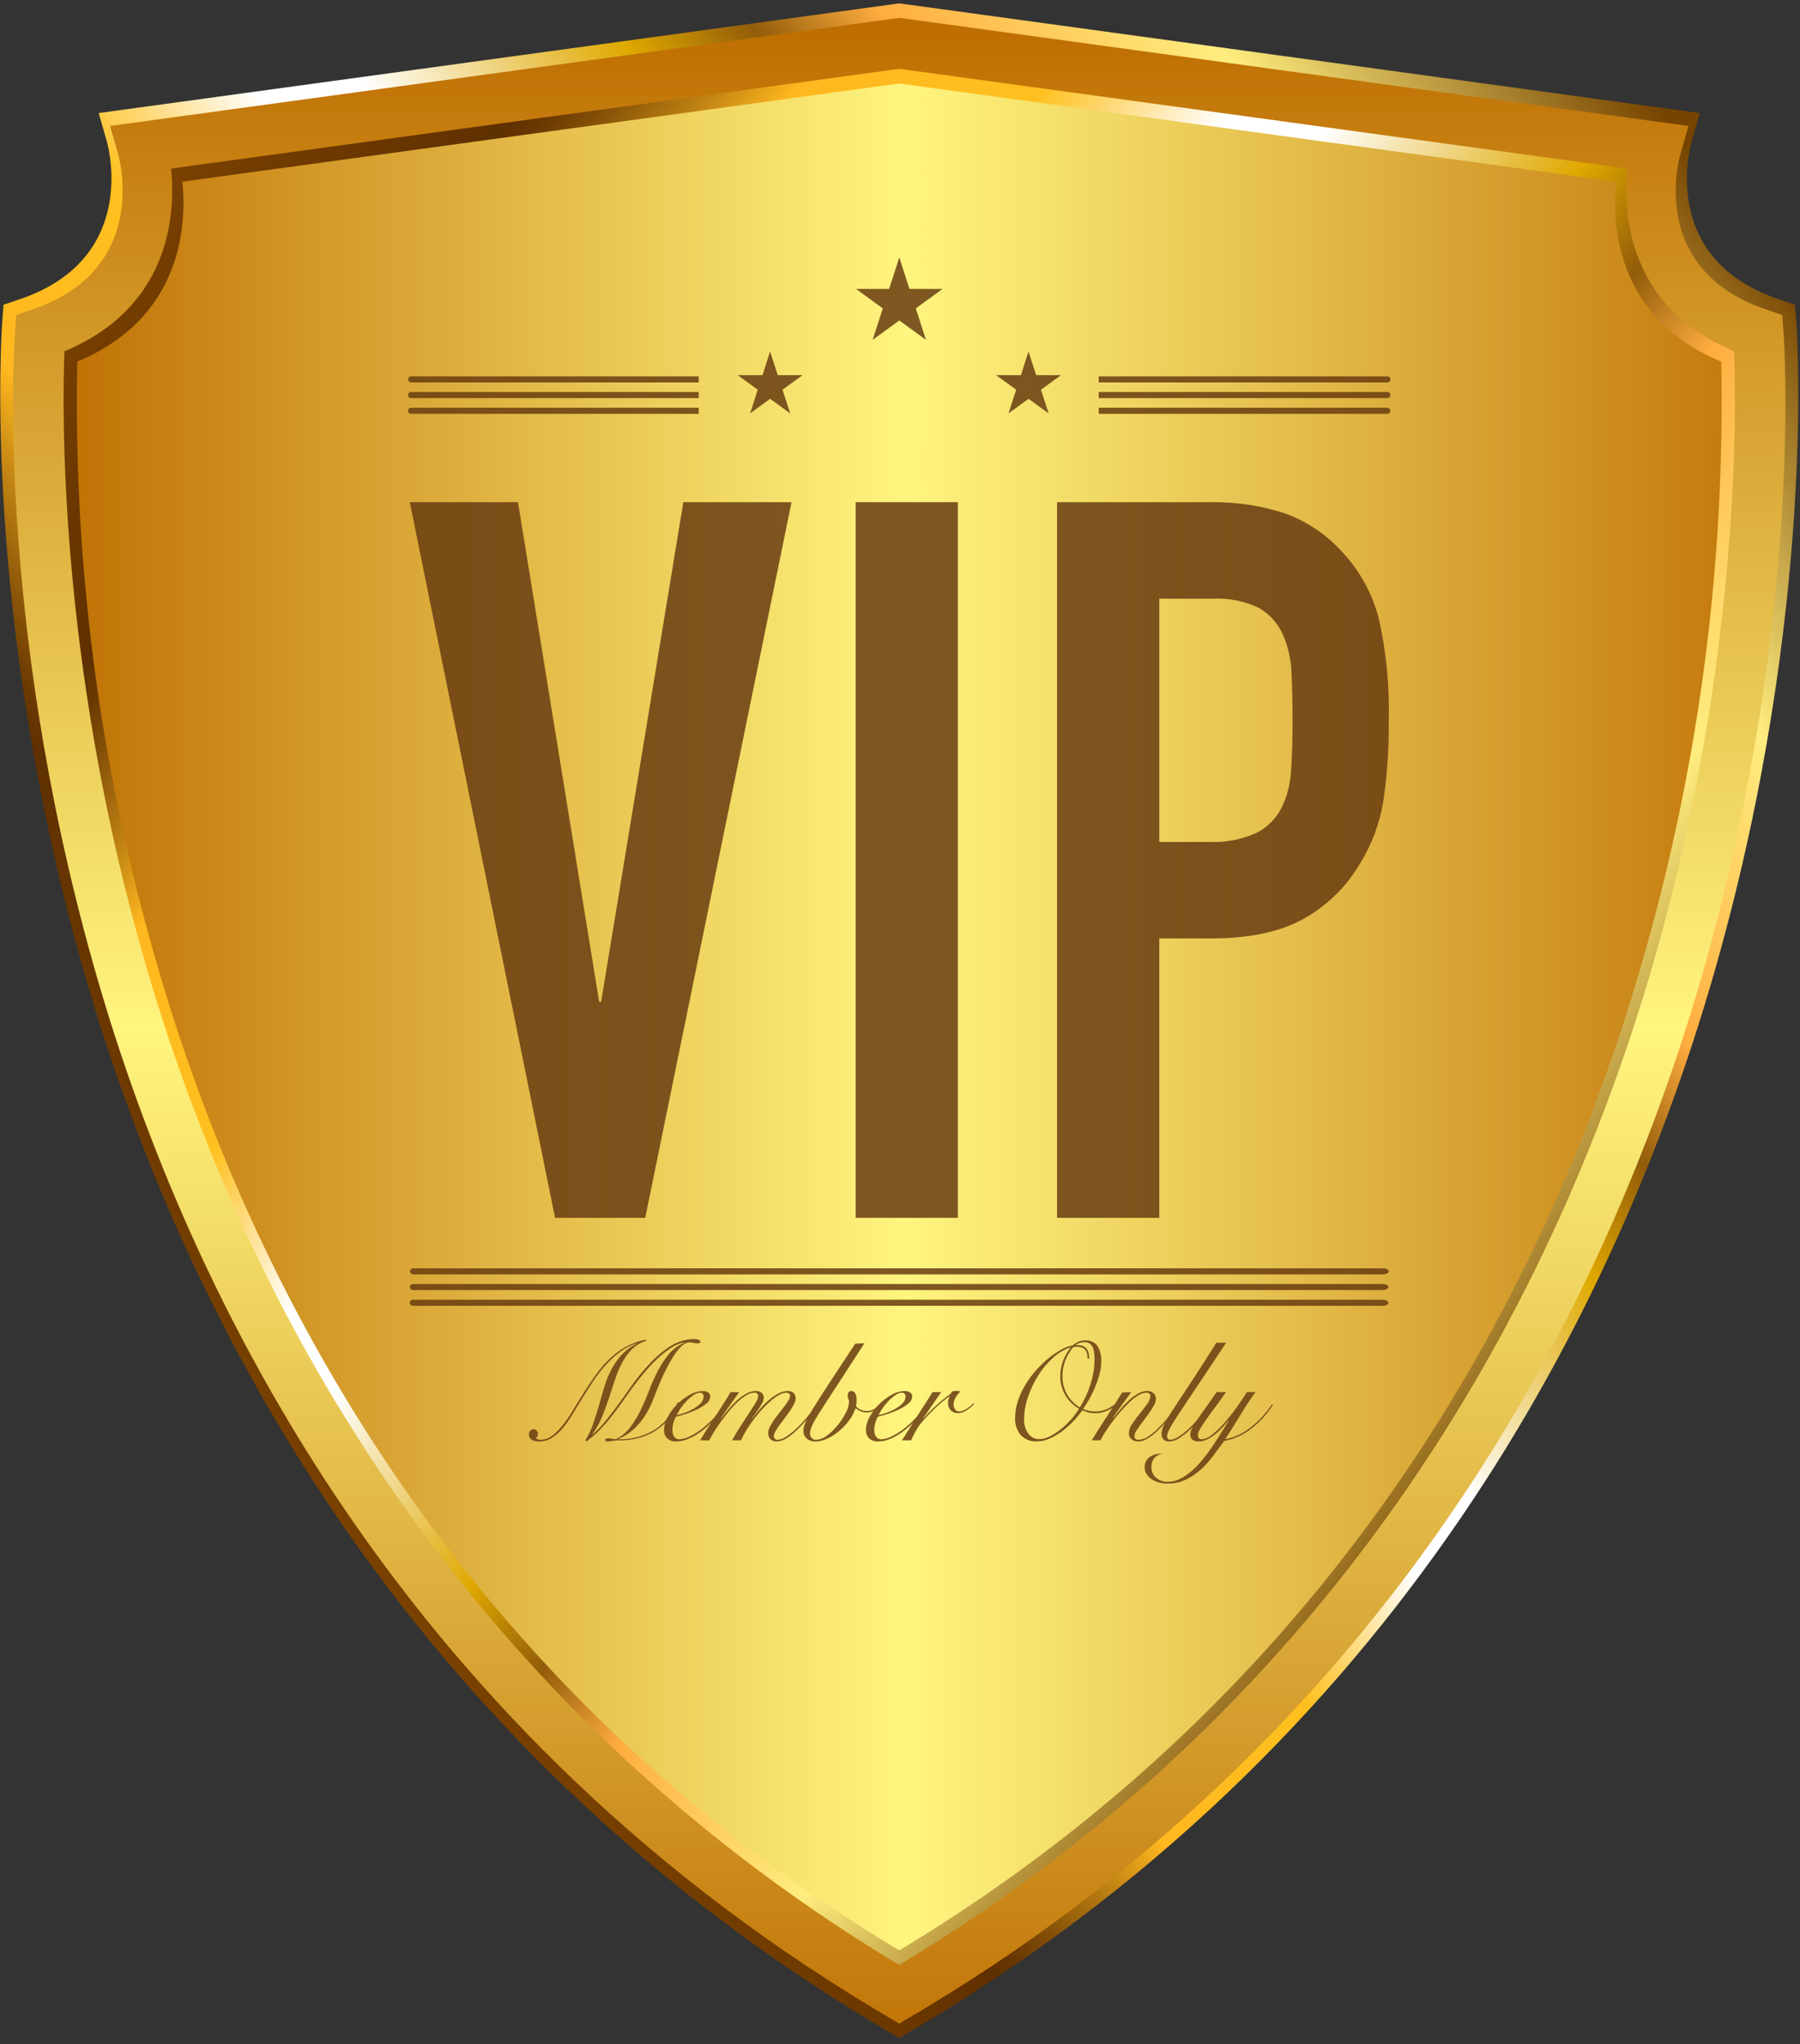
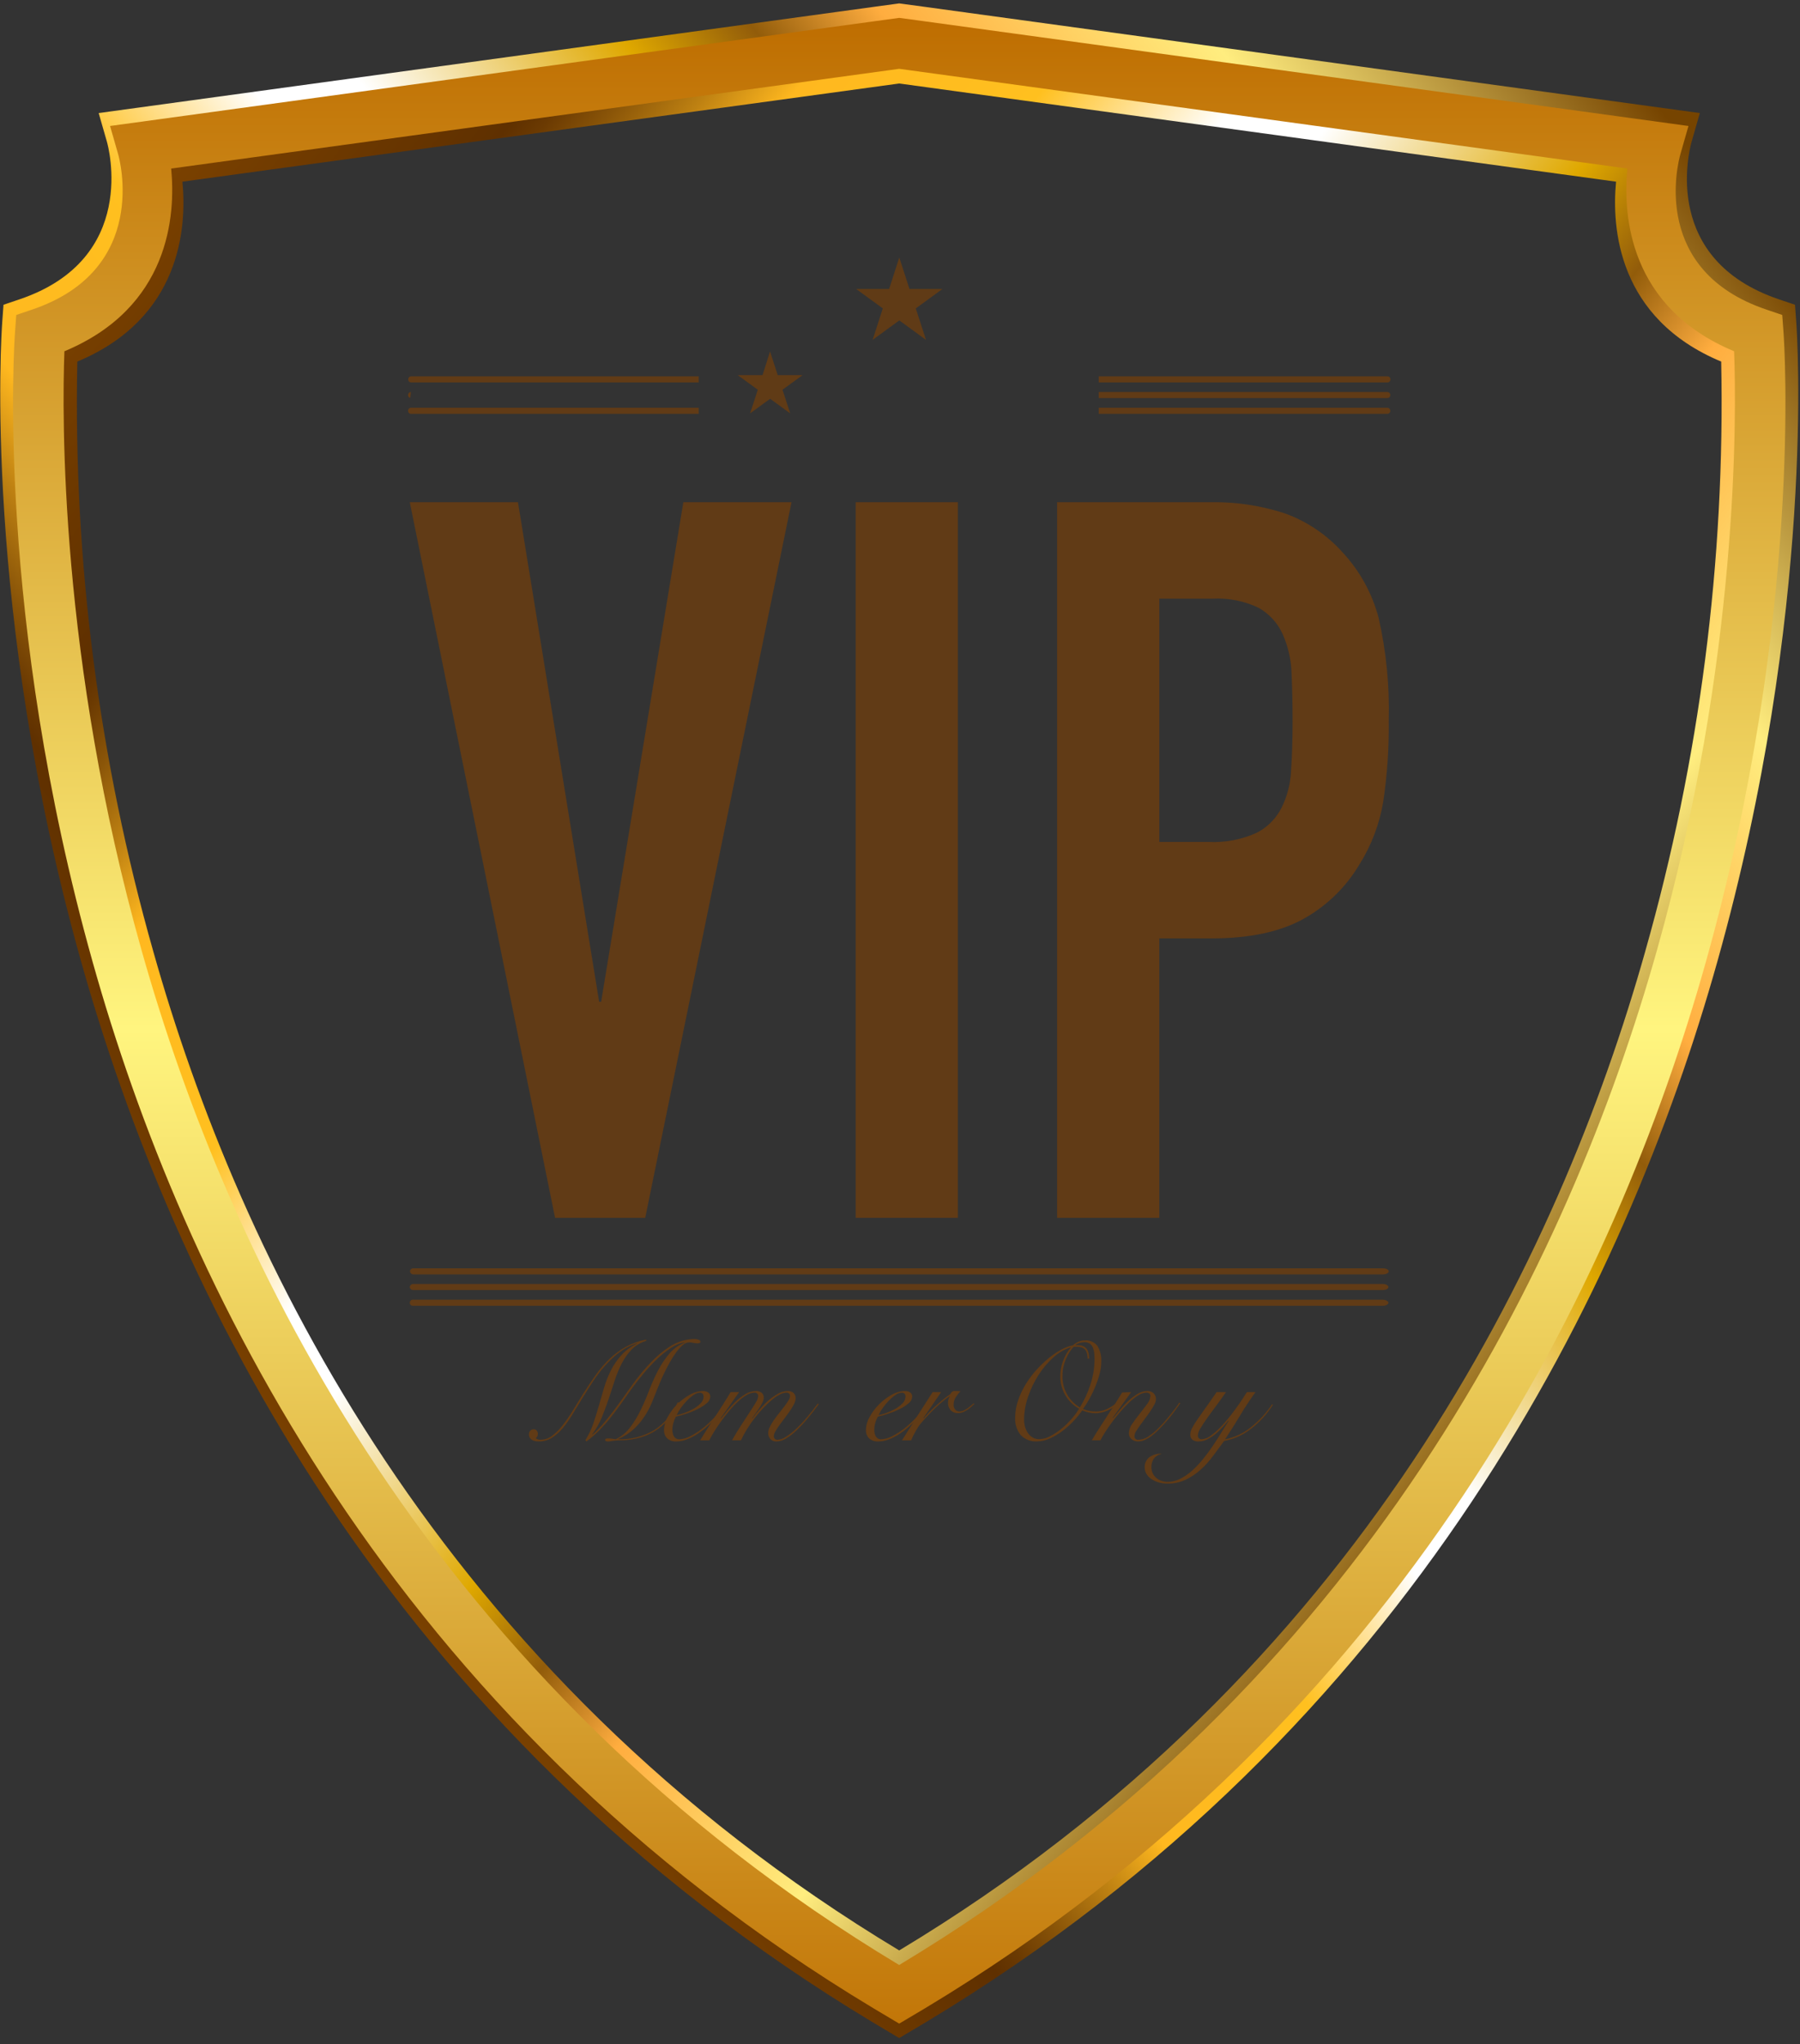
<svg xmlns="http://www.w3.org/2000/svg" width="281" height="319" viewBox="0 0 281 319" fill="none">
  <rect x="0" y="0" width="281" height="319" fill="#333333" stroke="none" />
-   <path d="M274.511 52.314C252.324 44.831 258.563 23.219 258.563 23.219L140.523 7.044V7.012L140.389 7.032L140.256 7.012V7.049L22.208 23.213C22.208 23.213 28.443 44.826 6.26 52.314C6.26 52.314 -6.418 224.829 140.248 311.424V311.592L140.381 311.509L140.515 311.592V311.424C287.189 224.822 274.511 52.314 274.511 52.314Z" fill="url(#paint0_linear_1345_255040)" />
  <path d="M280.412 50.195L280.221 47.562L277.722 46.715C259.508 40.569 263.569 23.949 264.088 22.082L265.362 17.644L144.401 1.074L140.372 0.531L136.265 1.09L15.405 17.644L16.679 22.082C16.902 22.833 21.724 40.41 3.045 46.715L0.546 47.562L0.355 50.195C0.212 52.016 -2.733 95.28 12.661 150.049C26.767 200.275 59.673 269.545 136.266 315.618L140.373 318.062L144.497 315.618C221.084 269.545 253.996 200.275 268.102 150.049C283.498 95.285 280.558 52.016 280.412 50.195ZM260.363 148.172C246.625 196.896 214.652 264.139 140.372 308.793C66.11 264.138 34.142 196.893 20.402 148.17C7.38 102.033 7.794 63.328 8.176 53.307C24.845 46.363 25.803 31.773 25.083 24.382L140.377 8.593L255.688 24.382C254.972 31.774 255.926 46.363 272.595 53.31C272.978 63.334 273.391 102.033 260.375 148.17L260.363 148.172Z" fill="url(#paint1_linear_1345_255040)" />
  <path d="M276.286 53.408L276.101 50.852L273.675 50.03C255.999 44.064 259.939 27.936 260.443 26.121L261.681 21.814L144.281 5.73L140.372 5.203L136.385 5.739L19.081 21.815L20.319 26.123C20.534 26.852 25.216 43.911 7.087 50.031L4.661 50.853L4.476 53.408C4.343 55.175 1.478 97.165 16.42 150.326C30.111 199.07 62.047 266.301 136.385 311.019L140.372 313.39L144.381 311.019C218.719 266.301 250.655 199.07 264.346 150.326C279.28 97.164 276.423 55.174 276.286 53.408ZM256.833 148.498C243.499 195.787 212.473 261.049 140.376 304.387C68.294 261.049 37.268 195.788 23.934 148.498C15.431 118.571 11.431 87.54 12.067 56.429C28.239 49.688 29.175 35.526 28.477 28.353L140.374 13.029L252.288 28.353C251.593 35.526 252.522 49.688 268.699 56.429C269.335 87.539 265.335 118.571 256.832 148.496L256.833 148.498Z" fill="url(#paint2_linear_1345_255040)" />
  <path d="M278.416 51.751L278.227 49.153L275.764 48.318C257.811 42.261 261.813 25.877 262.334 24.036L263.589 19.661L144.345 3.325L140.375 2.789L136.327 3.34L17.18 19.661L18.435 24.036C18.655 24.776 23.41 42.102 5.003 48.318L2.539 49.153L2.351 51.751C2.209 53.544 -0.694 96.193 14.48 150.188C28.381 199.696 60.824 267.981 136.325 313.398L140.374 315.811L144.439 313.398C219.94 267.981 252.379 199.696 266.284 150.188C281.461 96.193 278.558 53.544 278.416 51.751ZM258.658 148.33C245.113 196.36 213.601 262.647 140.37 306.663C67.166 262.646 35.648 196.36 22.108 148.33C9.277 102.85 9.678 64.702 10.056 54.819C26.487 47.974 27.432 33.59 26.722 26.304L140.375 10.74L254.047 26.304C253.341 33.59 254.282 47.974 270.713 54.819C271.087 64.702 271.495 102.849 258.658 148.33Z" fill="url(#paint3_linear_1345_255040)" />
  <g opacity="0.85">
    <path d="M123.566 78.371L100.728 190.058H86.651L63.969 78.371H80.862L93.533 156.333H93.846L106.677 78.371H123.566Z" fill="#683C11" />
    <path d="M133.578 190.058V78.371H149.54V190.058H133.578Z" fill="#683C11" />
    <path d="M165.023 190.06V78.373H188.956C192.883 78.304 196.794 78.888 200.531 80.099C204.016 81.35 207.135 83.453 209.605 86.216C212.302 89.121 214.237 92.651 215.237 96.491C216.415 101.713 216.94 107.062 216.799 112.414C216.853 116.666 216.566 120.915 215.94 125.12C215.365 128.573 214.116 131.878 212.263 134.844C210.154 138.426 207.131 141.378 203.504 143.395C199.851 145.433 195.054 146.452 189.113 146.453H180.978V190.061L165.023 190.06ZM180.98 93.432V131.394H188.642C191.222 131.526 193.796 131.041 196.153 129.981C197.84 129.126 199.209 127.752 200.062 126.06C200.959 124.252 201.466 122.275 201.549 120.257C201.705 117.957 201.784 115.395 201.784 112.571C201.784 109.957 201.732 107.473 201.627 105.12C201.572 102.981 201.093 100.875 200.219 98.924C199.431 97.199 198.116 95.771 196.464 94.846C194.221 93.781 191.748 93.296 189.271 93.434L180.98 93.432Z" fill="#683C11" />
  </g>
  <g opacity="0.85">
    <path d="M64.164 58.734H109.074V59.683H64.164C64.043 59.678 63.928 59.624 63.846 59.534C63.765 59.444 63.722 59.325 63.727 59.203C63.724 59.144 63.734 59.084 63.754 59.028C63.775 58.972 63.806 58.92 63.847 58.877C63.888 58.833 63.937 58.798 63.991 58.773C64.046 58.749 64.105 58.736 64.164 58.734Z" fill="#683C11" />
-     <path d="M64.141 61.176H109.078V62.127H64.141C64.081 62.126 64.022 62.113 63.968 62.089C63.914 62.065 63.865 62.029 63.824 61.986C63.783 61.942 63.752 61.891 63.731 61.835C63.71 61.779 63.701 61.719 63.704 61.66C63.701 61.599 63.709 61.538 63.73 61.481C63.75 61.424 63.782 61.372 63.822 61.327C63.863 61.282 63.912 61.245 63.967 61.219C64.021 61.194 64.08 61.179 64.141 61.176Z" fill="#683C11" />
+     <path d="M64.141 61.176H109.078H64.141C64.081 62.126 64.022 62.113 63.968 62.089C63.914 62.065 63.865 62.029 63.824 61.986C63.783 61.942 63.752 61.891 63.731 61.835C63.71 61.779 63.701 61.719 63.704 61.66C63.701 61.599 63.709 61.538 63.73 61.481C63.75 61.424 63.782 61.372 63.822 61.327C63.863 61.282 63.912 61.245 63.967 61.219C64.021 61.194 64.08 61.179 64.141 61.176Z" fill="#683C11" />
    <path d="M64.141 63.633H109.078V64.582H64.141C64.021 64.577 63.908 64.525 63.826 64.438C63.744 64.35 63.7 64.234 63.704 64.114C63.698 63.992 63.741 63.873 63.823 63.783C63.905 63.693 64.019 63.639 64.141 63.633Z" fill="#683C11" />
    <path d="M217.061 59.203C217.064 59.264 217.055 59.324 217.034 59.381C217.013 59.438 216.982 59.49 216.941 59.535C216.9 59.579 216.851 59.615 216.797 59.641C216.742 59.666 216.683 59.681 216.623 59.683H171.523V58.734H216.623C216.682 58.736 216.741 58.749 216.796 58.773C216.85 58.798 216.899 58.833 216.94 58.877C216.981 58.92 217.013 58.972 217.033 59.028C217.054 59.084 217.064 59.144 217.061 59.203Z" fill="#683C11" />
    <path d="M217.038 61.657C217.041 61.717 217.032 61.776 217.011 61.832C216.99 61.888 216.958 61.94 216.917 61.983C216.876 62.027 216.827 62.062 216.773 62.086C216.718 62.11 216.66 62.123 216.6 62.125H171.523V61.176H216.604C216.725 61.182 216.839 61.237 216.92 61.327C217.001 61.417 217.044 61.535 217.038 61.657Z" fill="#683C11" />
    <path d="M217.038 64.114C217.041 64.234 216.997 64.35 216.915 64.438C216.833 64.526 216.72 64.577 216.6 64.582H171.523V63.633H216.604C216.725 63.639 216.839 63.694 216.92 63.784C217.001 63.874 217.044 63.993 217.038 64.114Z" fill="#683C11" />
  </g>
  <g opacity="0.85">
    <path d="M64.569 198.885H215.896C216.394 198.885 216.797 198.671 216.797 198.405C216.797 198.14 216.396 197.936 215.896 197.936H64.569C64.432 197.923 64.295 197.964 64.188 198.052C64.081 198.14 64.013 198.267 64 198.405C64.014 198.544 64.082 198.671 64.188 198.761C64.294 198.85 64.431 198.895 64.569 198.885Z" fill="#683C11" />
    <path d="M215.847 200.38H64.537C64.398 200.371 64.262 200.416 64.156 200.505C64.05 200.595 63.983 200.723 63.969 200.861C63.982 200.999 64.05 201.125 64.156 201.213C64.263 201.301 64.4 201.343 64.537 201.329H215.847C216.346 201.329 216.748 201.127 216.748 200.861C216.748 200.596 216.346 200.38 215.847 200.38Z" fill="#683C11" />
    <path d="M215.848 202.836H64.537C64.468 202.823 64.397 202.826 64.328 202.844C64.26 202.862 64.196 202.894 64.142 202.94C64.088 202.985 64.044 203.042 64.014 203.106C63.984 203.17 63.969 203.24 63.969 203.311C63.969 203.381 63.984 203.451 64.014 203.515C64.044 203.58 64.088 203.636 64.142 203.682C64.196 203.727 64.26 203.76 64.328 203.777C64.397 203.795 64.468 203.798 64.537 203.785H215.848C216.346 203.785 216.749 203.571 216.749 203.317C216.749 203.064 216.346 202.836 215.848 202.836Z" fill="#683C11" />
  </g>
  <path opacity="0.85" d="M140.39 40.184L141.982 45.096H147.133L142.966 48.132L144.558 53.044L140.39 50.008L136.223 53.044L137.815 48.132L133.648 45.096H138.8L140.39 40.184Z" fill="#683C11" />
-   <path opacity="0.85" d="M160.555 54.852L161.758 58.544H165.634L162.501 60.823L163.704 64.515L160.571 62.237L157.438 64.515L158.641 60.823L155.508 58.544H159.384L160.555 54.852Z" fill="#683C11" />
  <path opacity="0.85" d="M120.211 54.852L121.414 58.544H125.29L122.157 60.823L123.36 64.515L120.227 62.237L117.094 64.515L118.297 60.823L115.164 58.544H119.04L120.211 54.852Z" fill="#683C11" />
  <g opacity="0.85">
    <path d="M105.976 218.898C105.56 219.848 105.009 220.732 104.339 221.524C103.726 222.244 103.005 222.864 102.201 223.361C101.408 223.846 100.547 224.208 99.646 224.433C98.712 224.67 97.751 224.787 96.787 224.783C96.532 224.781 96.278 224.792 96.024 224.815C95.82 224.839 95.653 224.861 95.522 224.882C95.391 224.904 95.282 224.923 95.194 224.939C95.106 224.953 95.016 224.96 94.927 224.96C94.816 224.963 94.705 224.946 94.601 224.908C94.561 224.895 94.527 224.87 94.503 224.836C94.479 224.802 94.466 224.762 94.467 224.72C94.464 224.668 94.482 224.617 94.516 224.578C94.551 224.538 94.599 224.515 94.651 224.511C94.749 224.492 94.848 224.482 94.947 224.479C95.144 224.479 95.341 224.494 95.536 224.524L96.124 224.612C96.999 224.186 97.762 223.559 98.351 222.783C98.984 221.95 99.532 221.055 99.987 220.112C100.468 219.129 100.914 218.096 101.324 217.013C101.725 215.963 102.184 214.936 102.699 213.937C103.18 213 103.763 212.12 104.437 211.312C105.084 210.537 105.91 209.932 106.843 209.55L106.798 209.505C106.081 209.644 105.4 209.927 104.794 210.336C104.024 210.832 103.304 211.4 102.643 212.033C101.886 212.75 101.172 213.511 100.504 214.311C99.797 215.15 99.123 216.014 98.484 216.903C97.99 217.605 97.484 218.32 96.966 219.048C96.451 219.776 95.916 220.489 95.362 221.182C94.807 221.878 94.216 222.546 93.593 223.183C92.961 223.832 92.275 224.425 91.541 224.956L91.389 224.738C91.901 223.929 92.315 223.061 92.621 222.153C92.934 221.234 93.225 220.301 93.495 219.354C93.765 218.406 94.037 217.465 94.312 216.528C94.584 215.607 94.939 214.713 95.372 213.857C95.802 213.009 96.341 212.221 96.976 211.514C97.664 210.763 98.486 210.147 99.399 209.698L99.355 209.654C98.405 209.968 97.512 210.437 96.714 211.042C95.907 211.655 95.161 212.344 94.487 213.101C93.795 213.878 93.16 214.705 92.589 215.575C92.005 216.46 91.445 217.339 90.906 218.213C90.368 219.087 89.852 219.933 89.357 220.752C88.905 221.51 88.394 222.231 87.828 222.908C87.35 223.489 86.782 223.991 86.148 224.396C85.546 224.769 84.851 224.963 84.143 224.955C83.957 224.955 83.77 224.941 83.586 224.913C83.409 224.886 83.239 224.826 83.085 224.736C82.934 224.652 82.807 224.532 82.713 224.386C82.612 224.215 82.562 224.017 82.571 223.818C82.568 223.717 82.586 223.616 82.623 223.521C82.661 223.427 82.717 223.341 82.789 223.27C82.861 223.198 82.946 223.142 83.04 223.104C83.134 223.067 83.235 223.049 83.336 223.051C83.424 223.05 83.511 223.068 83.59 223.106C83.67 223.144 83.739 223.2 83.793 223.27C83.909 223.412 83.971 223.591 83.968 223.774C83.966 223.902 83.94 224.028 83.892 224.147C83.874 224.204 83.841 224.257 83.797 224.298C83.754 224.34 83.7 224.371 83.642 224.386C83.655 224.474 83.742 224.547 83.909 224.606C84.055 224.662 84.21 224.691 84.366 224.692C85.013 224.69 85.641 224.479 86.157 224.09C86.768 223.633 87.315 223.097 87.783 222.494C88.357 221.768 88.886 221.007 89.367 220.215C89.891 219.363 90.436 218.477 91.004 217.556C91.672 216.491 92.341 215.492 93.009 214.558C93.65 213.657 94.373 212.817 95.17 212.052C95.932 211.319 96.786 210.688 97.71 210.175C98.697 209.641 99.761 209.264 100.864 209.059L100.885 209.257C100.037 209.502 99.264 209.958 98.637 210.581C98.022 211.212 97.503 211.931 97.099 212.715C96.652 213.571 96.28 214.465 95.985 215.385C95.673 216.349 95.353 217.323 95.026 218.308C94.699 219.293 94.338 220.26 93.943 221.209C93.56 222.143 93.061 223.025 92.459 223.836L92.504 223.878C93.085 223.368 93.629 222.816 94.13 222.226C94.676 221.592 95.211 220.928 95.734 220.234C96.257 219.54 96.763 218.847 97.251 218.157C97.739 217.464 98.193 216.826 98.616 216.241C99.559 214.909 100.603 213.65 101.737 212.476C102.531 211.653 103.408 210.916 104.355 210.276C105.028 209.817 105.769 209.466 106.55 209.237C107.15 209.068 107.77 208.978 108.394 208.969C108.609 208.968 108.822 209.001 109.027 209.067C109.231 209.134 109.334 209.238 109.334 209.386C109.34 209.432 109.33 209.479 109.306 209.518C109.281 209.558 109.244 209.588 109.2 209.603C109.101 209.635 108.998 209.65 108.894 209.648C108.677 209.647 108.461 209.621 108.25 209.572C108.031 209.521 107.807 209.496 107.582 209.496C107.202 209.514 106.841 209.67 106.567 209.935C106.183 210.274 105.838 210.655 105.541 211.073C105.177 211.573 104.846 212.096 104.548 212.637C104.227 213.215 103.932 213.785 103.663 214.346C103.394 214.907 103.162 215.429 102.966 215.912C102.767 216.393 102.612 216.773 102.496 217.05C102.264 217.675 101.997 218.345 101.694 219.06C101.378 219.785 100.998 220.48 100.559 221.138C100.087 221.839 99.534 222.482 98.911 223.053C98.211 223.685 97.411 224.196 96.543 224.563V224.609C98.513 224.67 100.46 224.169 102.156 223.163C103.765 222.116 105.029 220.616 105.791 218.851L105.976 218.898Z" fill="#683C11" />
    <path d="M113.377 219.116C113.157 219.482 112.884 219.884 112.557 220.323C112.214 220.78 111.842 221.215 111.444 221.625C111.02 222.064 110.574 222.48 110.108 222.873C109.645 223.267 109.154 223.626 108.637 223.946C108.152 224.247 107.636 224.497 107.099 224.689C106.612 224.865 106.098 224.955 105.58 224.957C105.065 224.991 104.556 224.822 104.162 224.487C103.989 224.312 103.854 224.102 103.767 223.871C103.681 223.64 103.644 223.393 103.66 223.147C103.679 222.434 103.878 221.738 104.239 221.123C104.632 220.402 105.127 219.742 105.709 219.163C106.29 218.576 106.951 218.075 107.672 217.674C108.295 217.306 109.001 217.103 109.724 217.084C110.025 217.067 110.324 217.147 110.575 217.314C110.677 217.391 110.759 217.493 110.812 217.61C110.865 217.727 110.889 217.855 110.881 217.984C110.867 218.185 110.809 218.38 110.711 218.556C110.613 218.732 110.478 218.885 110.315 219.002C109.892 219.359 109.426 219.66 108.929 219.9C108.359 220.179 107.773 220.42 107.172 220.622C106.628 220.81 106.074 220.967 105.512 221.092C105.344 221.404 105.212 221.734 105.119 222.076C105.018 222.432 104.966 222.8 104.966 223.171C104.966 223.343 104.985 223.516 105.022 223.684C105.054 223.847 105.113 224.003 105.197 224.147C105.276 224.284 105.388 224.4 105.523 224.484C105.678 224.577 105.856 224.624 106.036 224.618C106.628 224.589 107.206 224.428 107.728 224.148C108.43 223.799 109.092 223.377 109.704 222.888C110.393 222.345 111.036 221.744 111.625 221.093C112.214 220.452 112.74 219.755 113.198 219.013L113.377 219.116ZM109.84 217.957C109.846 217.873 109.834 217.789 109.806 217.71C109.778 217.631 109.733 217.558 109.676 217.497C109.567 217.396 109.423 217.341 109.275 217.344C108.915 217.363 108.57 217.489 108.282 217.705C107.9 217.968 107.545 218.269 107.223 218.603C106.874 218.958 106.556 219.343 106.273 219.753C106.026 220.097 105.81 220.462 105.629 220.845C106.038 220.764 106.44 220.651 106.832 220.508C107.311 220.34 107.775 220.131 108.218 219.883C108.639 219.652 109.026 219.36 109.364 219.018C109.51 218.882 109.627 218.718 109.709 218.536C109.791 218.354 109.835 218.157 109.84 217.957Z" fill="#683C11" />
    <path d="M109.297 224.786C109.616 224.25 109.983 223.659 110.398 223.014L111.664 221.053C112.093 220.389 112.515 219.733 112.93 219.084C113.345 218.436 113.72 217.824 114.054 217.256H115.39L112.509 221.327L112.553 221.371C112.829 221.037 113.165 220.624 113.558 220.135C113.96 219.637 114.394 219.165 114.857 218.722C115.317 218.279 115.826 217.89 116.374 217.563C116.873 217.253 117.446 217.087 118.033 217.082C118.343 217.068 118.647 217.163 118.895 217.35C119.01 217.448 119.101 217.572 119.16 217.712C119.218 217.851 119.244 218.003 119.233 218.154C119.217 218.415 119.142 218.67 119.015 218.898C118.862 219.203 118.69 219.499 118.502 219.784C118.306 220.083 118.101 220.371 117.903 220.649C117.705 220.926 117.538 221.151 117.422 221.327L117.466 221.371C117.809 220.885 118.177 220.418 118.569 219.972C118.995 219.477 119.454 219.012 119.943 218.58C120.405 218.169 120.91 217.81 121.449 217.508C121.904 217.241 122.418 217.094 122.945 217.082C123.289 217.056 123.63 217.166 123.894 217.389C124.002 217.502 124.087 217.636 124.141 217.783C124.195 217.93 124.219 218.086 124.209 218.243C124.194 218.549 124.108 218.848 123.958 219.117C123.772 219.485 123.561 219.84 123.326 220.179C123.07 220.55 122.797 220.926 122.506 221.307C122.216 221.687 121.942 222.052 121.686 222.402C121.457 222.713 121.246 223.038 121.054 223.373C120.909 223.601 120.823 223.86 120.802 224.129C120.798 224.207 120.811 224.284 120.839 224.356C120.867 224.428 120.911 224.493 120.967 224.546C121.076 224.647 121.219 224.702 121.368 224.699C121.808 224.67 122.233 224.526 122.601 224.282C123.149 223.95 123.661 223.561 124.129 223.123C124.736 222.563 125.308 221.968 125.843 221.339C126.439 220.646 127.043 219.884 127.655 219.052L127.83 219.138C127.232 219.956 126.635 220.718 126.039 221.426C125.496 222.075 124.916 222.692 124.301 223.274C123.812 223.747 123.269 224.161 122.686 224.51C122.257 224.784 121.763 224.939 121.255 224.96C121.07 224.975 120.884 224.948 120.71 224.882C120.537 224.816 120.38 224.712 120.252 224.577C120.03 224.311 119.913 223.973 119.924 223.627C119.936 223.299 120.022 222.978 120.175 222.688C120.359 222.32 120.571 221.966 120.808 221.63C121.063 221.264 121.336 220.899 121.627 220.535C121.918 220.17 122.191 219.82 122.448 219.484C122.674 219.188 122.885 218.882 123.08 218.564C123.221 218.363 123.307 218.129 123.331 217.885C123.34 217.806 123.33 217.726 123.301 217.651C123.273 217.577 123.226 217.511 123.167 217.459C123.049 217.376 122.909 217.334 122.766 217.338C122.405 217.357 122.054 217.458 121.739 217.634C121.298 217.863 120.884 218.142 120.506 218.465C120.043 218.855 119.602 219.271 119.186 219.712C118.735 220.187 118.294 220.698 117.866 221.244C117.432 221.798 117.027 222.375 116.655 222.973C116.29 223.553 115.961 224.157 115.672 224.779H114.276C114.677 224.049 115.123 223.321 115.595 222.591C116.067 221.86 116.508 221.186 116.917 220.567C117.326 219.948 117.665 219.405 117.942 218.946C118.159 218.645 118.301 218.296 118.358 217.929C118.367 217.847 118.357 217.764 118.33 217.687C118.302 217.609 118.257 217.539 118.198 217.482C118.139 217.425 118.067 217.382 117.989 217.357C117.911 217.332 117.828 217.326 117.747 217.338C117.311 217.36 116.888 217.499 116.524 217.74C116.031 218.042 115.571 218.395 115.15 218.791C114.658 219.25 114.198 219.743 113.774 220.265C113.323 220.811 112.897 221.362 112.497 221.916C112.097 222.471 111.744 223.001 111.438 223.505C111.132 224.009 110.892 224.435 110.718 224.785L109.297 224.786Z" fill="#683C11" />
-     <path d="M134.94 209.641C133.692 211.581 132.612 213.249 131.7 214.644C130.788 216.039 130.016 217.221 129.386 218.189C128.753 219.16 128.243 219.951 127.857 220.563C127.471 221.175 127.177 221.678 126.974 222.073C126.808 222.379 126.669 222.698 126.558 223.028C126.488 223.251 126.452 223.484 126.45 223.718C126.445 223.848 126.467 223.978 126.513 224.1C126.558 224.222 126.628 224.334 126.717 224.428C126.805 224.518 126.911 224.589 127.028 224.635C127.144 224.681 127.269 224.702 127.395 224.696C128.014 224.661 128.606 224.431 129.087 224.04C129.711 223.583 130.273 223.045 130.758 222.442C131.25 221.84 131.678 221.187 132.034 220.496C132.335 219.967 132.511 219.375 132.547 218.767C132.547 218.604 132.51 218.443 132.438 218.296C132.365 218.142 132.328 217.974 132.33 217.803C132.323 217.621 132.373 217.442 132.471 217.288C132.526 217.217 132.598 217.161 132.68 217.125C132.761 217.089 132.851 217.074 132.94 217.082C133.064 217.084 133.185 217.122 133.288 217.192C133.391 217.262 133.47 217.361 133.518 217.476C133.669 217.797 133.74 218.15 133.725 218.504C133.727 218.828 133.698 219.151 133.638 219.469C133.818 219.682 134.041 219.854 134.293 219.973C134.636 220.146 135.018 220.228 135.402 220.212C135.786 220.197 136.159 220.084 136.488 219.885C136.836 219.674 137.143 219.402 137.394 219.08L137.546 219.233C137.281 219.556 136.965 219.833 136.611 220.055C136.279 220.266 135.902 220.395 135.511 220.429C135.12 220.463 134.726 220.402 134.364 220.251C134.074 220.127 133.804 219.962 133.562 219.76C133.343 220.416 133.023 221.033 132.613 221.588C132.166 222.211 131.645 222.776 131.062 223.273C130.496 223.763 129.866 224.175 129.191 224.498C128.59 224.797 127.93 224.958 127.259 224.968C126.785 224.981 126.324 224.821 125.959 224.518C125.779 224.36 125.636 224.163 125.544 223.941C125.451 223.719 125.41 223.479 125.425 223.239C125.431 222.975 125.476 222.712 125.558 222.461C125.68 222.095 125.833 221.739 126.015 221.399C126.234 220.977 126.536 220.451 126.922 219.823C127.308 219.195 127.798 218.417 128.392 217.491C128.988 216.564 129.708 215.462 130.553 214.184C131.398 212.907 132.388 211.408 133.523 209.688L134.94 209.641Z" fill="#683C11" />
    <path d="M144.9 219.116C144.647 219.532 144.373 219.935 144.079 220.323C143.736 220.78 143.365 221.215 142.967 221.625C142.543 222.064 142.097 222.48 141.631 222.873C141.168 223.267 140.677 223.626 140.161 223.945C139.674 224.247 139.158 224.497 138.619 224.689C138.133 224.865 137.62 224.955 137.102 224.957C136.587 224.991 136.078 224.822 135.684 224.487C135.511 224.312 135.377 224.101 135.291 223.87C135.205 223.64 135.168 223.393 135.183 223.147C135.202 222.434 135.4 221.738 135.76 221.123C136.154 220.402 136.65 219.742 137.231 219.163C137.813 218.576 138.475 218.075 139.197 217.674C139.82 217.306 140.527 217.103 141.25 217.084C141.55 217.067 141.849 217.147 142.1 217.314C142.202 217.391 142.284 217.493 142.337 217.61C142.391 217.727 142.414 217.855 142.406 217.984C142.392 218.185 142.334 218.38 142.236 218.556C142.138 218.732 142.003 218.884 141.841 219.002C141.417 219.359 140.951 219.661 140.452 219.9C139.883 220.179 139.297 220.42 138.697 220.621C138.153 220.81 137.599 220.967 137.037 221.092C136.867 221.404 136.733 221.734 136.636 222.076C136.537 222.432 136.485 222.801 136.484 223.171C136.484 223.343 136.503 223.516 136.54 223.684C136.573 223.847 136.632 224.003 136.715 224.147C136.794 224.284 136.906 224.401 137.041 224.484C137.195 224.577 137.373 224.624 137.553 224.618C138.146 224.589 138.724 224.429 139.248 224.148C139.949 223.799 140.611 223.377 141.223 222.888C141.912 222.344 142.554 221.744 143.142 221.093C143.732 220.452 144.259 219.755 144.717 219.013L144.9 219.116ZM141.361 217.957C141.367 217.873 141.356 217.789 141.328 217.709C141.299 217.63 141.255 217.558 141.196 217.497C141.143 217.447 141.08 217.407 141.011 217.381C140.942 217.355 140.869 217.342 140.795 217.344C140.436 217.363 140.089 217.489 139.801 217.705C139.418 217.968 139.063 218.269 138.741 218.603C138.394 218.959 138.077 219.344 137.793 219.753C137.547 220.097 137.331 220.463 137.149 220.845C137.558 220.763 137.96 220.65 138.352 220.508C138.831 220.34 139.295 220.131 139.738 219.883C140.159 219.652 140.545 219.361 140.882 219.018C141.028 218.882 141.145 218.718 141.227 218.536C141.308 218.354 141.352 218.157 141.357 217.957H141.361Z" fill="#683C11" />
    <path d="M146.926 217.254L144.151 221.303L144.198 221.347C144.4 221.099 144.661 220.811 144.972 220.482C145.283 220.154 145.627 219.82 146 219.476C146.373 219.131 146.76 218.794 147.164 218.458C147.568 218.123 147.974 217.822 148.367 217.56C148.429 217.432 148.51 217.313 148.607 217.209C148.76 217.102 148.946 217.054 149.131 217.075C149.291 217.075 149.432 217.075 149.558 217.086C149.683 217.097 149.809 217.105 149.941 217.118C149.671 217.395 149.429 217.7 149.221 218.027C148.991 218.374 148.869 218.783 148.872 219.2C148.854 219.484 148.943 219.765 149.121 219.988C149.197 220.079 149.293 220.151 149.4 220.201C149.508 220.25 149.625 220.275 149.744 220.273C149.966 220.272 150.185 220.226 150.389 220.139C150.6 220.051 150.801 219.942 150.989 219.812C151.178 219.678 151.36 219.544 151.532 219.395C151.704 219.247 151.859 219.119 151.99 219.001L152.124 219.088C151.978 219.235 151.813 219.391 151.623 219.559C151.43 219.729 151.226 219.886 151.012 220.029C150.793 220.175 150.558 220.296 150.312 220.39C150.068 220.485 149.809 220.533 149.548 220.532C149.342 220.542 149.136 220.509 148.943 220.435C148.75 220.362 148.574 220.25 148.426 220.106C148.277 219.946 148.163 219.758 148.089 219.553C148.016 219.347 147.985 219.129 147.998 218.912C147.993 218.583 148.075 218.259 148.237 217.973L148.193 217.93C147.5 218.417 146.844 218.955 146.23 219.539C145.517 220.204 144.759 220.989 143.957 221.894C143.615 222.286 143.311 222.711 143.051 223.163C142.742 223.683 142.469 224.224 142.235 224.782H140.812C141.598 223.531 142.384 222.284 143.17 221.04C143.956 219.796 144.764 218.534 145.593 217.254H146.926Z" fill="#683C11" />
    <path d="M174.519 219.02C174.292 219.26 174.04 219.474 173.766 219.657C173.486 219.843 173.19 220.004 172.881 220.137C172.585 220.266 172.279 220.369 171.964 220.443C171.678 220.514 171.385 220.551 171.09 220.552C170.685 220.558 170.281 220.513 169.887 220.418C169.57 220.335 169.257 220.232 168.952 220.111C168.1 221.322 167.07 222.396 165.896 223.297C165.286 223.761 164.627 224.157 163.93 224.476C163.304 224.777 162.62 224.937 161.925 224.947C161.447 224.983 160.967 224.913 160.52 224.741C160.072 224.569 159.668 224.299 159.338 223.951C158.731 223.195 158.423 222.24 158.474 221.27C158.475 220.358 158.627 219.452 158.923 218.59C159.223 217.698 159.622 216.844 160.114 216.043C160.607 215.237 161.172 214.478 161.804 213.777C162.406 213.107 163.06 212.485 163.759 211.918C164.374 211.415 165.035 210.972 165.733 210.595C166.281 210.287 166.874 210.069 167.49 209.949C167.734 209.729 168.011 209.548 168.31 209.413C168.642 209.259 169.003 209.181 169.369 209.183C169.738 209.153 170.109 209.215 170.449 209.364C170.788 209.513 171.086 209.744 171.314 210.037C171.769 210.793 171.982 211.672 171.924 212.553C171.916 213.187 171.826 213.818 171.657 214.429C171.477 215.103 171.253 215.765 170.989 216.41C170.724 217.053 170.421 217.68 170.083 218.287C169.775 218.837 169.44 219.37 169.077 219.885C169.375 220.018 169.686 220.117 170.005 220.181C170.368 220.25 170.737 220.283 171.106 220.279C171.704 220.275 172.293 220.141 172.833 219.885C173.399 219.622 173.921 219.275 174.382 218.855L174.519 219.02ZM159.871 221.583C159.872 221.941 159.92 222.298 160.014 222.644C160.105 222.991 160.252 223.321 160.451 223.619C160.644 223.907 160.897 224.149 161.193 224.329C161.507 224.514 161.867 224.607 162.231 224.597C162.835 224.58 163.425 224.418 163.954 224.127C164.588 223.797 165.184 223.4 165.733 222.943C166.303 222.475 166.832 221.958 167.314 221.4C167.741 220.919 168.121 220.399 168.451 219.846C167.545 219.338 166.794 218.594 166.279 217.691C165.763 216.789 165.502 215.763 165.523 214.723C165.526 214.375 165.556 214.027 165.612 213.683C165.673 213.299 165.768 212.921 165.896 212.554C166.034 212.159 166.202 211.775 166.398 211.406C166.606 211.014 166.862 210.65 167.161 210.323L167.118 210.279C166.125 210.601 165.213 211.135 164.445 211.844C163.554 212.643 162.777 213.56 162.134 214.57C161.452 215.634 160.901 216.777 160.495 217.975C160.09 219.136 159.879 220.357 159.871 221.588V221.583ZM169.784 212.016C169.784 211.781 169.761 211.546 169.716 211.316C169.676 211.109 169.595 210.911 169.478 210.736C169.346 210.557 169.168 210.418 168.962 210.333C168.689 210.223 168.395 210.171 168.1 210.181H167.84C167.749 210.18 167.659 210.195 167.572 210.224C167.346 210.473 167.141 210.742 166.962 211.028C166.749 211.358 166.565 211.706 166.414 212.069C166.249 212.46 166.118 212.863 166.022 213.275C165.92 213.699 165.869 214.132 165.87 214.568C165.817 215.581 166.042 216.589 166.519 217.484C166.996 218.379 167.708 219.126 168.578 219.645C169.281 218.508 169.842 217.288 170.247 216.014C170.656 214.74 170.866 213.411 170.868 212.073C170.868 211.78 170.853 211.488 170.823 211.197C170.799 210.908 170.733 210.624 170.628 210.354C170.529 210.105 170.367 209.887 170.159 209.72C169.909 209.539 169.604 209.45 169.297 209.468C169.034 209.468 168.772 209.509 168.521 209.588C168.3 209.653 168.09 209.753 167.9 209.884L167.943 209.927H168.249C168.557 209.915 168.864 209.976 169.144 210.104C169.365 210.209 169.555 210.372 169.692 210.575C169.824 210.782 169.915 211.012 169.96 211.253C170.009 211.509 170.034 211.769 170.034 212.03L169.784 212.016Z" fill="#683C11" />
    <path d="M176.592 217.256L173.711 221.261L173.757 221.305C174.063 220.942 174.418 220.515 174.827 220.024C175.234 219.535 175.67 219.071 176.133 218.634C176.576 218.215 177.064 217.845 177.587 217.531C178.035 217.247 178.552 217.091 179.082 217.081C179.267 217.069 179.452 217.095 179.627 217.157C179.802 217.219 179.962 217.316 180.098 217.441C180.218 217.564 180.311 217.71 180.372 217.87C180.434 218.03 180.463 218.201 180.456 218.373C180.439 218.666 180.353 218.95 180.205 219.204C180.018 219.558 179.811 219.902 179.584 220.232C179.334 220.598 179.068 220.97 178.782 221.348C178.496 221.726 178.22 222.09 177.98 222.431C177.739 222.773 177.521 223.089 177.354 223.37C177.212 223.582 177.126 223.827 177.106 224.081C177.093 224.165 177.099 224.25 177.125 224.33C177.152 224.411 177.196 224.484 177.256 224.543C177.315 224.603 177.388 224.648 177.468 224.674C177.548 224.7 177.633 224.707 177.716 224.694C178.245 224.675 178.758 224.513 179.201 224.225C179.887 223.773 180.515 223.24 181.073 222.636C181.364 222.344 181.659 222.024 181.957 221.673C182.255 221.322 182.544 220.977 182.817 220.633C183.089 220.288 183.351 219.962 183.571 219.661C183.79 219.359 183.972 219.098 184.105 218.894L184.259 218.981C183.968 219.417 183.591 219.94 183.136 220.546C182.682 221.151 182.178 221.752 181.641 222.331C181.321 222.679 180.991 223.016 180.657 223.337C180.343 223.641 180.008 223.922 179.654 224.179C179.345 224.406 179.011 224.597 178.66 224.75C178.354 224.883 178.025 224.953 177.691 224.956C177.311 224.972 176.939 224.848 176.643 224.608C176.505 224.49 176.395 224.341 176.323 224.174C176.251 224.007 176.217 223.825 176.226 223.643C176.255 223.124 176.436 222.624 176.749 222.209C177.102 221.69 177.485 221.167 177.908 220.643C178.33 220.119 178.709 219.614 179.066 219.133C179.367 218.774 179.549 218.33 179.589 217.864C179.594 217.789 179.581 217.713 179.551 217.645C179.52 217.576 179.473 217.516 179.414 217.469C179.28 217.376 179.119 217.329 178.955 217.335C178.52 217.358 178.098 217.497 177.734 217.738C177.235 218.044 176.771 218.404 176.349 218.81C175.85 219.281 175.375 219.778 174.927 220.298C174.454 220.844 174.015 221.393 173.609 221.939C173.203 222.486 172.838 223.012 172.52 223.516C172.254 223.92 172.013 224.341 171.798 224.774H170.445C170.821 224.133 171.225 223.479 171.656 222.815C172.087 222.153 172.509 221.494 172.933 220.844C173.356 220.194 173.76 219.57 174.144 218.968C174.527 218.366 174.875 217.81 175.181 217.314L176.592 217.256Z" fill="#683C11" />
-     <path d="M191.41 209.543C190.117 211.509 188.989 213.212 188.027 214.654C187.065 216.095 186.243 217.324 185.562 218.342C184.876 219.363 184.316 220.207 183.881 220.871C183.444 221.533 183.1 222.078 182.854 222.501C182.658 222.823 182.486 223.16 182.34 223.508C182.258 223.71 182.213 223.925 182.206 224.143C182.206 224.508 182.365 224.69 182.686 224.69C183.143 224.659 183.584 224.504 183.961 224.242C184.523 223.886 185.048 223.476 185.53 223.017C186.14 222.448 186.713 221.841 187.248 221.2C187.83 220.507 188.394 219.766 188.949 218.979L189.19 219.066C188.664 219.81 188.11 220.528 187.531 221.221C187.003 221.853 186.442 222.456 185.85 223.028C185.287 223.58 184.667 224.071 184.001 224.493C183.581 224.77 183.095 224.928 182.594 224.953C182.42 224.969 182.244 224.951 182.078 224.898C181.911 224.845 181.757 224.76 181.625 224.646C181.525 224.538 181.447 224.412 181.396 224.273C181.345 224.135 181.323 223.988 181.329 223.841C181.331 223.517 181.387 223.196 181.494 222.89C181.641 222.479 181.826 222.084 182.047 221.708C182.314 221.246 182.66 220.687 183.084 220.032C183.508 219.377 184.04 218.573 184.68 217.62C185.312 216.665 186.058 215.527 186.919 214.206C187.78 212.885 188.768 211.335 189.885 209.555L191.41 209.543Z" fill="#683C11" />
    <path d="M191.395 217.254C190.872 218.013 190.346 218.743 189.823 219.443C189.3 220.142 188.829 220.783 188.416 221.369C188.002 221.955 187.663 222.469 187.4 222.913C187.183 223.229 187.047 223.593 187.005 223.974C186.992 224.059 186.998 224.145 187.024 224.227C187.049 224.309 187.094 224.383 187.153 224.445C187.212 224.507 187.285 224.554 187.365 224.583C187.445 224.612 187.531 224.621 187.616 224.611C188.157 224.563 188.671 224.349 189.086 223.998C189.731 223.513 190.327 222.966 190.867 222.366C191.546 221.622 192.183 220.841 192.774 220.024C193.425 219.143 194.048 218.221 194.645 217.257H195.999C195.139 218.437 194.337 219.652 193.593 220.901C192.85 222.15 192.071 223.387 191.254 224.612C192.703 224.333 194.063 223.706 195.217 222.784C196.522 221.766 197.654 220.544 198.571 219.165L198.725 219.23C197.778 220.725 196.568 222.035 195.153 223.095C193.964 224.003 192.575 224.614 191.103 224.878C190.539 225.651 189.96 226.435 189.366 227.23C188.791 228.009 188.14 228.727 187.421 229.375C186.726 230.002 185.944 230.525 185.099 230.929C184.203 231.342 183.225 231.547 182.239 231.531C181.778 231.534 181.319 231.471 180.876 231.343C180.475 231.233 180.095 231.059 179.749 230.829C179.442 230.623 179.182 230.354 178.986 230.041C178.8 229.746 178.701 229.404 178.701 229.056C178.676 228.737 178.732 228.417 178.864 228.127C178.995 227.836 179.198 227.583 179.454 227.392C179.993 227.033 180.63 226.849 181.277 226.867V226.931C180.814 227.011 180.401 227.267 180.122 227.646C179.862 228.043 179.732 228.511 179.749 228.986C179.744 229.323 179.82 229.657 179.971 229.959C180.107 230.233 180.3 230.476 180.538 230.669C180.776 230.863 181.048 231.012 181.34 231.109C181.638 231.21 181.952 231.262 182.267 231.262C182.958 231.26 183.638 231.096 184.253 230.782C184.92 230.441 185.54 230.014 186.097 229.511C186.708 228.964 187.274 228.367 187.789 227.727C188.329 227.063 188.838 226.378 189.316 225.67C189.795 224.962 190.24 224.268 190.653 223.588C191.07 222.911 191.453 222.302 191.801 221.76L191.758 221.717C191.523 221.993 191.24 222.319 190.906 222.689C190.564 223.069 190.196 223.424 189.804 223.752C189.41 224.083 188.981 224.37 188.525 224.607C188.095 224.834 187.616 224.954 187.13 224.955C186.771 224.988 186.413 224.887 186.123 224.671C186.021 224.573 185.941 224.453 185.888 224.321C185.835 224.189 185.811 224.047 185.817 223.905C185.825 223.581 185.904 223.263 186.048 222.973C186.261 222.543 186.505 222.13 186.78 221.737C187.114 221.242 187.539 220.637 188.056 219.92C188.573 219.203 189.197 218.313 189.927 217.25L191.395 217.254Z" fill="#683C11" />
  </g>
  <defs>
    <linearGradient id="paint0_linear_1345_255040" x1="5.984" y1="159.302" x2="274.787" y2="159.302" gradientUnits="userSpaceOnUse">
      <stop stop-color="#BE6D00" />
      <stop offset="0.504" stop-color="#FFF57F" />
      <stop offset="0.72" stop-color="#E5BF4D" />
      <stop offset="1" stop-color="#C27608" />
    </linearGradient>
    <linearGradient id="paint1_linear_1345_255040" x1="249.853" y1="2.119" x2="7.634" y2="191.804" gradientUnits="userSpaceOnUse">
      <stop offset="0.006" stop-color="#764400" />
      <stop offset="0.163" stop-color="#FFED7F" />
      <stop offset="0.258" stop-color="#FFBC4E" />
      <stop offset="0.287" stop-color="#FFAD3F" />
      <stop offset="0.343" stop-color="#925C0A" />
      <stop offset="0.399" stop-color="#DFA800" />
      <stop offset="0.517" stop-color="white" />
      <stop offset="0.562" stop-color="white" />
      <stop offset="0.646" stop-color="#FFC01F" />
      <stop offset="0.747" stop-color="#FFB81F" />
      <stop offset="0.783" stop-color="#BE8112" />
      <stop offset="0.816" stop-color="#8A5508" />
      <stop offset="0.84" stop-color="#6B3A02" />
      <stop offset="0.854" stop-color="#5F3000" />
      <stop offset="1" stop-color="#7F4400" />
    </linearGradient>
    <linearGradient id="paint2_linear_1345_255040" x1="246.625" y1="219.701" x2="11.536" y2="35.607" gradientUnits="userSpaceOnUse">
      <stop offset="0.006" stop-color="#764400" />
      <stop offset="0.163" stop-color="#FFED7F" />
      <stop offset="0.258" stop-color="#FFBC4E" />
      <stop offset="0.287" stop-color="#FFAD3F" />
      <stop offset="0.343" stop-color="#925C0A" />
      <stop offset="0.399" stop-color="#DFA800" />
      <stop offset="0.517" stop-color="white" />
      <stop offset="0.562" stop-color="white" />
      <stop offset="0.646" stop-color="#FFC01F" />
      <stop offset="0.747" stop-color="#FFB81F" />
      <stop offset="0.783" stop-color="#BE8112" />
      <stop offset="0.816" stop-color="#8A5508" />
      <stop offset="0.84" stop-color="#6B3A02" />
      <stop offset="0.854" stop-color="#5F3000" />
      <stop offset="1" stop-color="#7F4400" />
    </linearGradient>
    <linearGradient id="paint3_linear_1345_255040" x1="140.383" y1="2.789" x2="140.383" y2="315.811" gradientUnits="userSpaceOnUse">
      <stop stop-color="#BE6D00" />
      <stop offset="0.504" stop-color="#FFF57F" />
      <stop offset="0.72" stop-color="#E5BF4D" />
      <stop offset="1" stop-color="#C27608" />
    </linearGradient>
  </defs>
</svg>